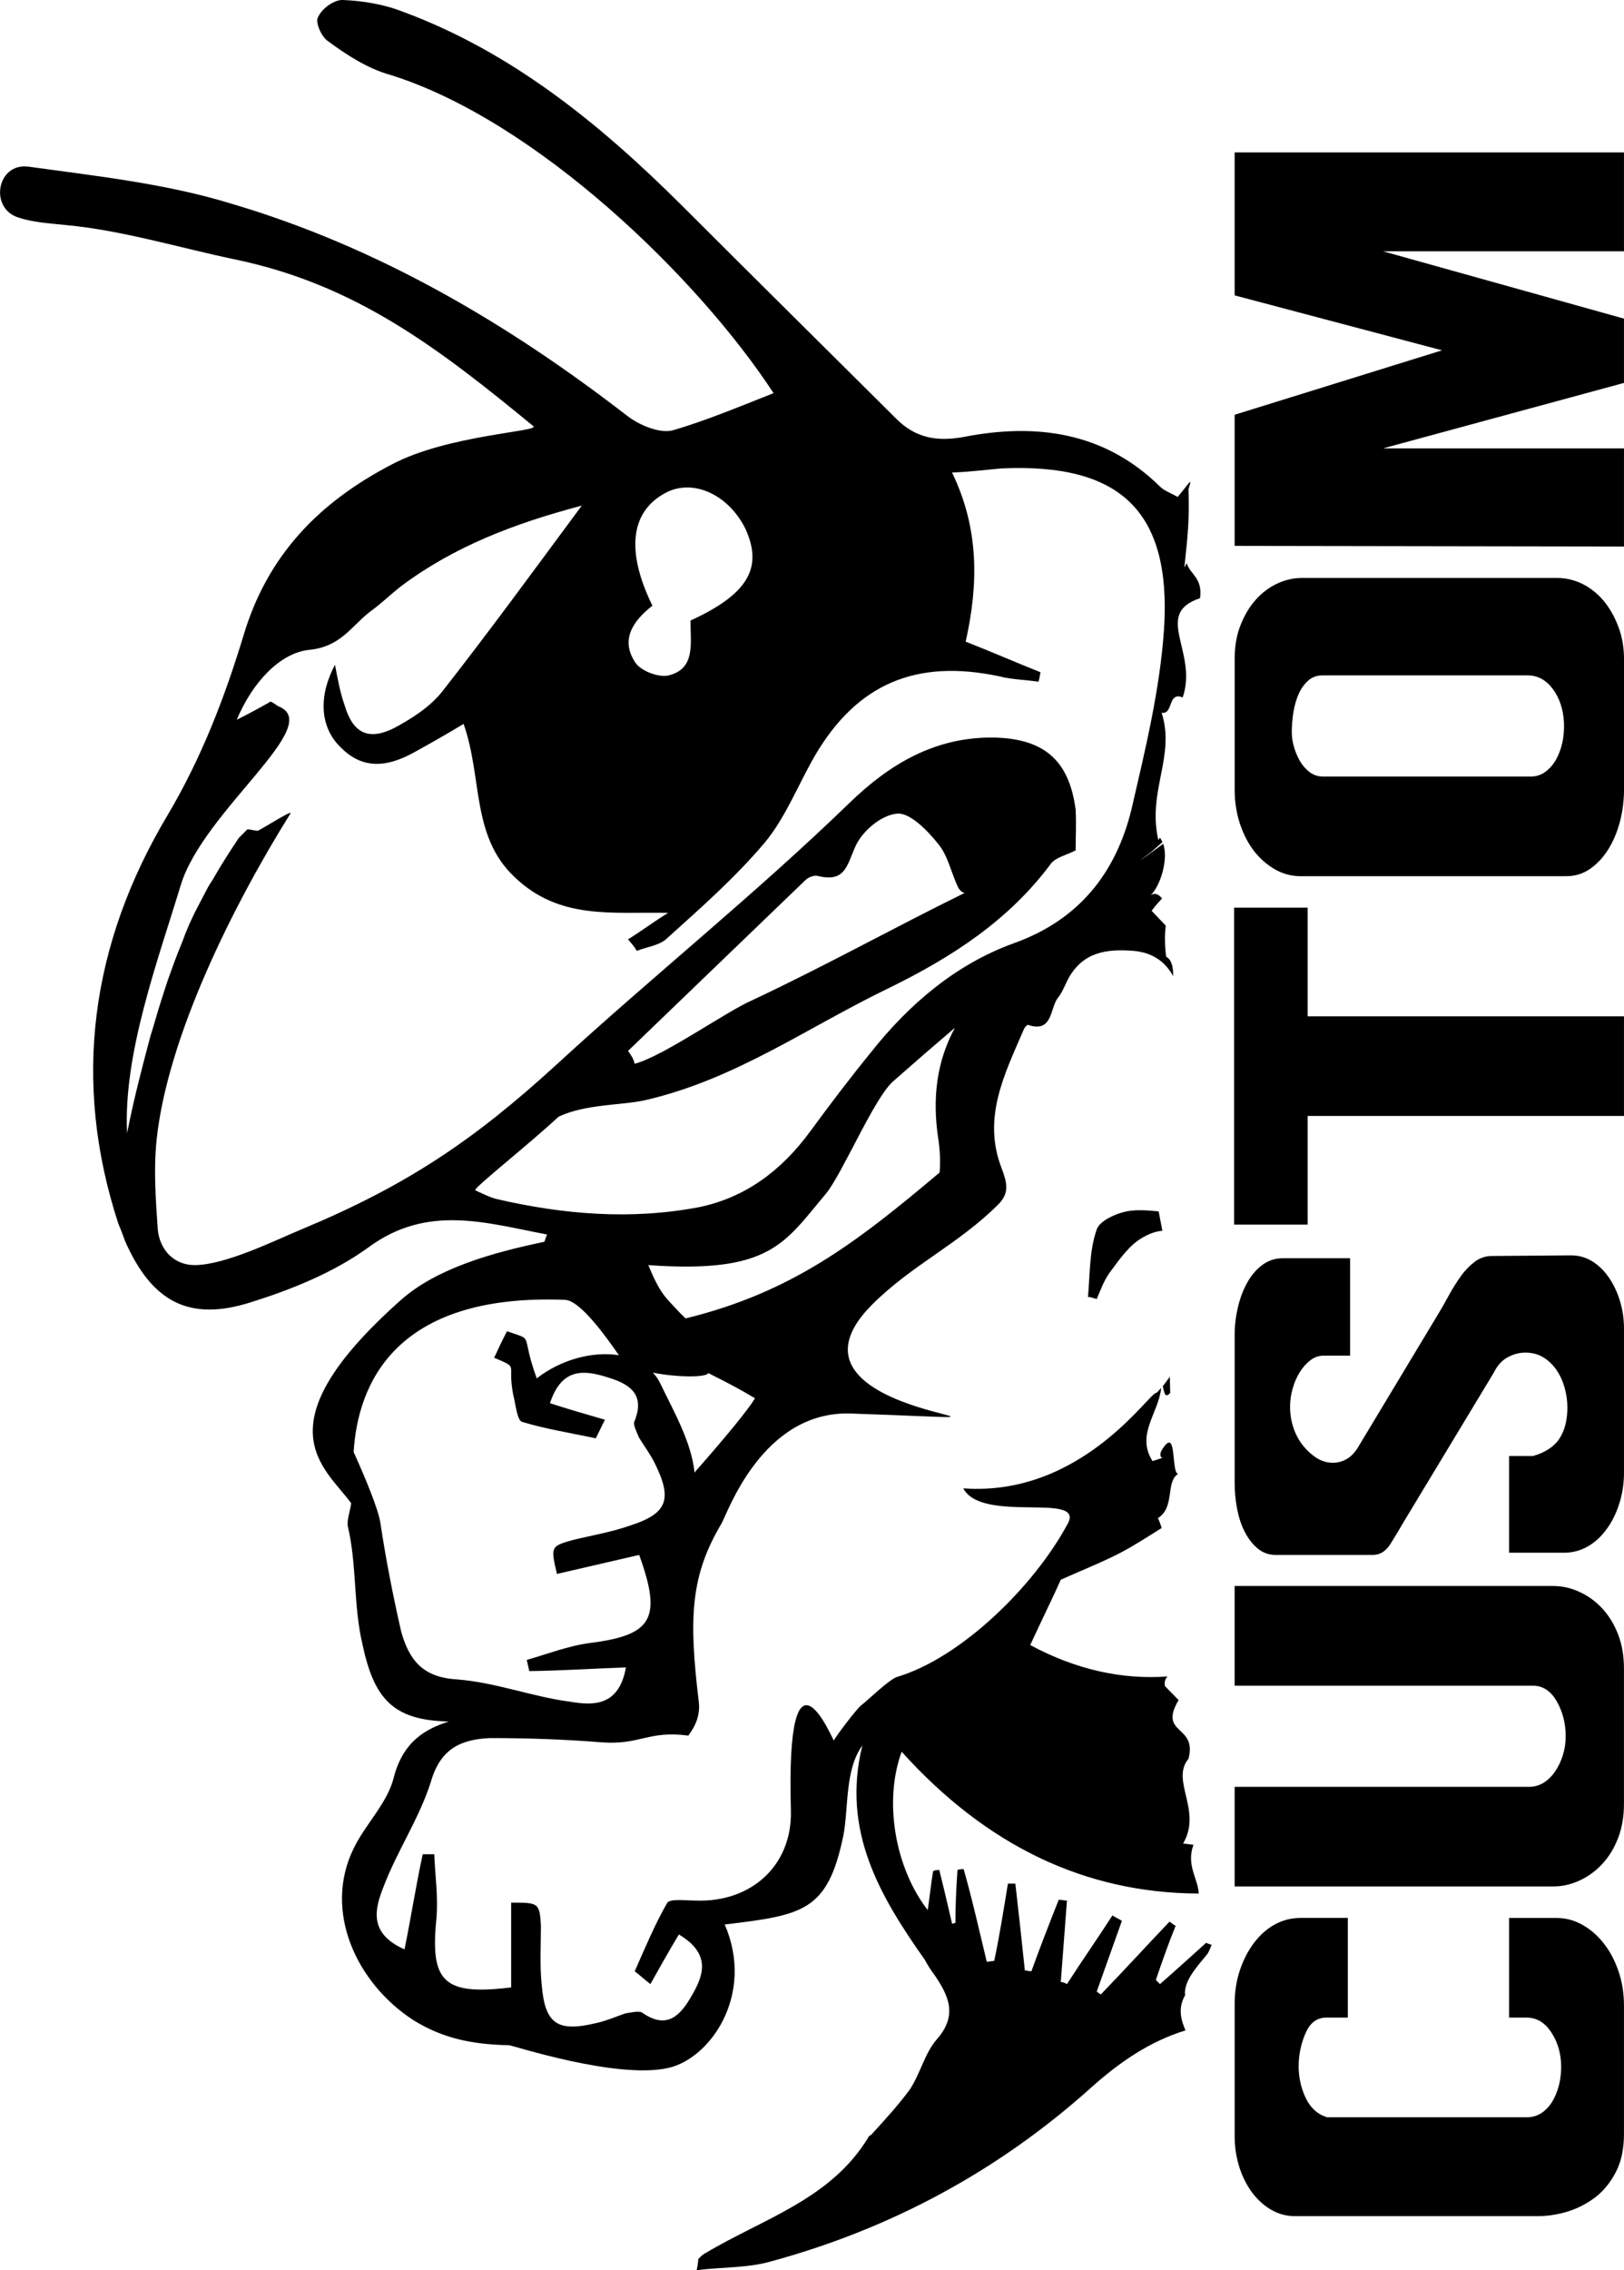
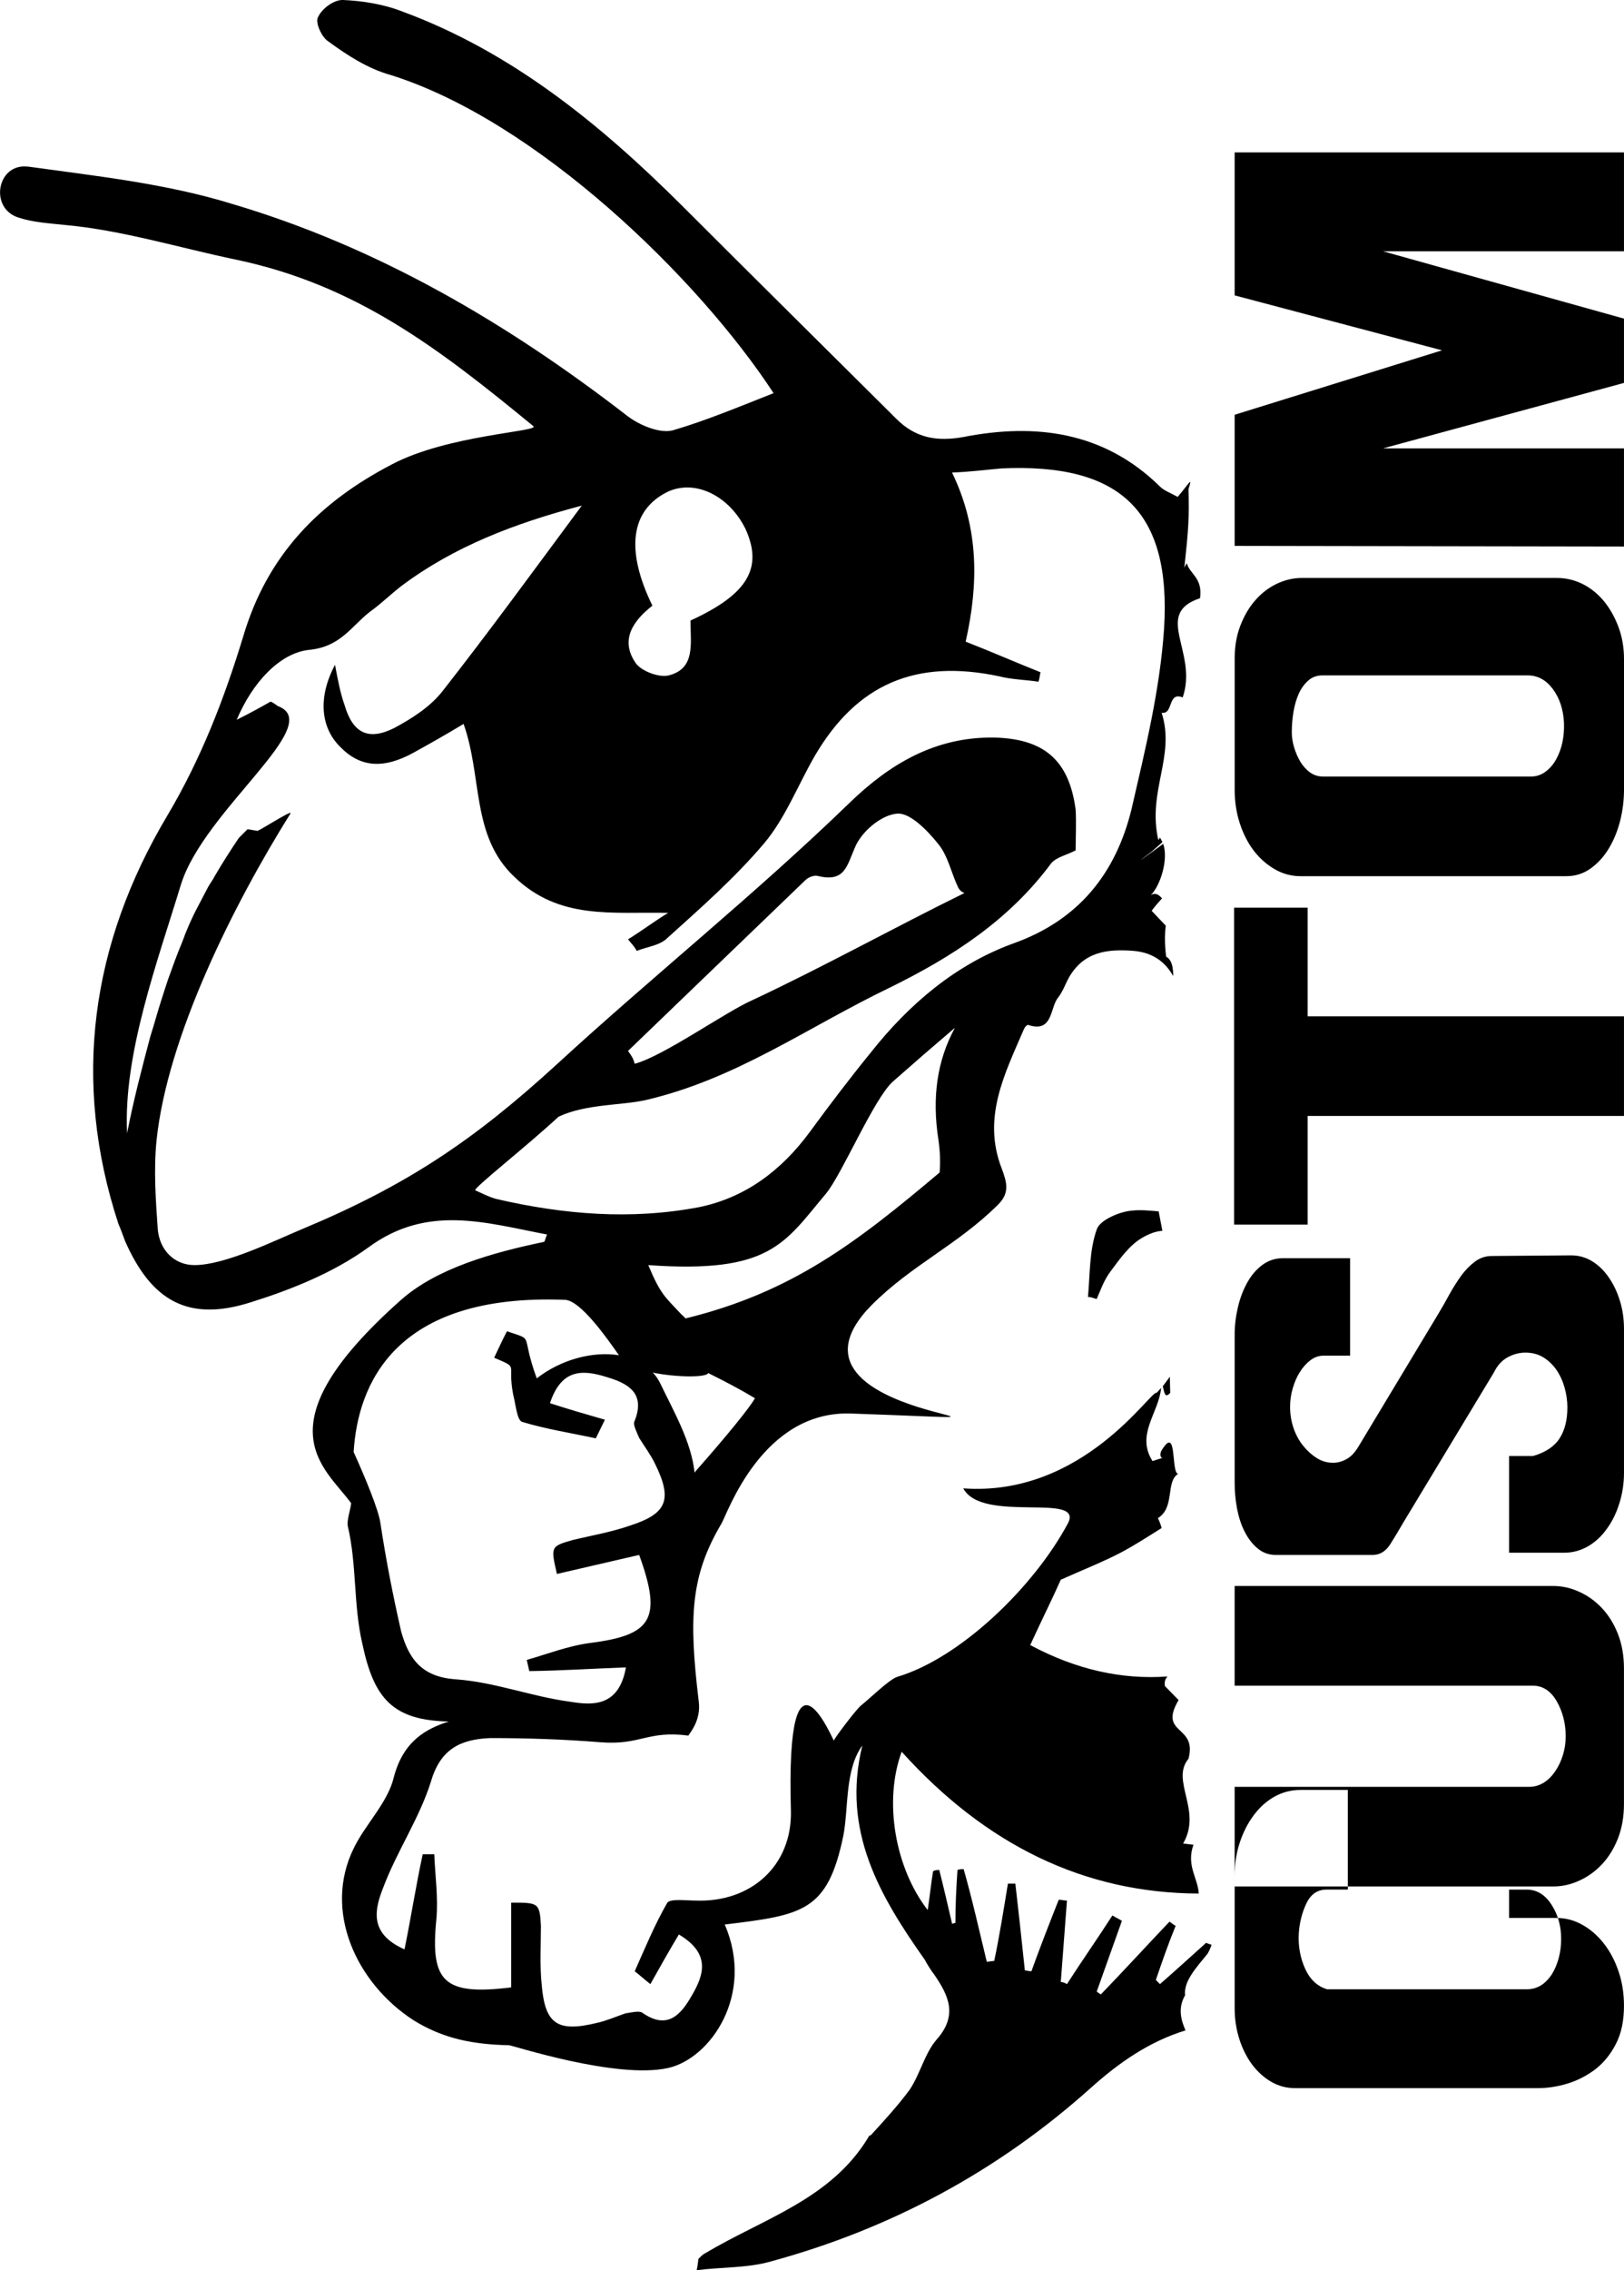
<svg xmlns="http://www.w3.org/2000/svg" xml:space="preserve" width="1.193in" height="1.667in" version="1.0" shape-rendering="geometricPrecision" text-rendering="geometricPrecision" image-rendering="optimizeQuality" fill-rule="evenodd" clip-rule="evenodd" viewBox="0 0 1192.72 1666.66">
  <g id="Layer_x0020_1">
-     <path id="__x003c_Merge_x003e_" fill="black" d="M335.29 1232.92c28.55,2.12 55.52,12.74 83.43,16.39 16.4,2.73 35.82,3.94 40.99,-25.2 -24.24,0.91 -47.97,2.43 -70.99,2.73l-1.86 -8.2c14.88,-4.25 30.35,-10.32 46.46,-12.44 45.52,-5.77 53.14,-17.61 36.11,-64.65l-60.41 13.96c-4.54,-19.72 -4.83,-20.33 11.57,-24.88 13.66,-3.34 28.2,-5.77 42.15,-10.63 27.33,-8.8 31.29,-19.12 18.26,-45.53 -3.08,-6.37 -7.61,-12.44 -11.57,-18.82 -1.51,-3.65 -4.54,-9.41 -3.6,-11.84 8.78,-21.24 -4.89,-28.23 -20.06,-32.78 -17.33,-5.46 -33.37,-6.68 -41.86,19.12 13.02,4.25 26.69,8.2 40.35,12.14 -2.15,4.55 -4.54,9.11 -6.69,13.66 -18.2,-3.95 -36.4,-6.67 -54.3,-12.14 -3.67,-1.52 -4.6,-13.35 -6.4,-20.03 -4.54,-23.98 4.89,-18.82 -13.95,-27.01 3.02,-6.38 6.05,-13.06 9.42,-19.43 20.93,7.28 9.42,0.3 21.86,34.6 17.91,-13.97 41.28,-20.04 60.35,-17 -8.49,-12.14 -28.2,-40.37 -39.71,-40.67 -125.36,-4.85 -152.11,62.53 -155.13,111.7 8.49,18.81 18.49,42.79 19.71,52.51 3.95,26.1 9.13,52.81 15.18,79.21 5.81,20.94 15.81,33.7 40.7,35.21zm571.48 -832.16l0 -96.26 152.33 -47.31 -152.33 -40.34 0 -104.97 285.95 0 0 72.61 -176.92 0 176.92 49.42 0 47.21 -176.92 48.05 176.92 0 0 72.06 -285.95 -0.46zm243.7 242.5l-195.2 0c-6.72,0 -13.02,-1.65 -18.91,-5.04 -5.89,-3.39 -11.01,-7.88 -15.37,-13.48 -4.37,-5.68 -7.83,-12.37 -10.39,-20.17 -2.56,-7.8 -3.81,-16.14 -3.81,-24.94l0 -96.27c0,-8.8 1.39,-16.87 4.16,-24.02 2.77,-7.15 6.37,-13.39 10.87,-18.52 4.5,-5.23 9.77,-9.26 15.8,-12.2 5.96,-2.84 12.13,-4.31 18.35,-4.31l187.59 0c6.51,0 12.68,1.46 18.56,4.31 5.89,2.94 11.09,7.06 15.59,12.38 4.5,5.41 8.11,11.73 10.87,19.07 2.78,7.33 4.16,15.22 4.16,23.74l0 95.81c0,7.89 -0.97,15.68 -2.91,23.29 -2.01,7.7 -4.85,14.49 -8.52,20.44 -3.68,5.96 -8.11,10.73 -13.3,14.39 -5.2,3.67 -11.02,5.5 -17.52,5.5zm-28.41 -147.42l-150.8 0c-4.15,0 -7.69,1.28 -10.6,3.94 -2.84,2.57 -5.2,5.87 -6.93,9.81 -1.73,3.94 -2.98,8.43 -3.81,13.29 -0.76,4.86 -1.18,9.81 -1.18,14.67 0,3.67 0.56,7.43 1.73,11.19 1.18,3.85 2.7,7.42 4.64,10.63 2.01,3.21 4.37,5.77 7.13,7.79 2.77,1.93 5.89,2.93 9.35,2.93l152.81 0c3.95,0 7.48,-1.19 10.6,-3.48 3.12,-2.3 5.68,-5.23 7.76,-8.89 2.08,-3.67 3.68,-7.89 4.71,-12.56 0.97,-4.76 1.38,-9.63 1.18,-14.48 -0.48,-9.81 -3.19,-18.06 -8.11,-24.76 -4.99,-6.69 -11.15,-10.08 -18.5,-10.08zm-215.7 403.21l0 -232.69 54.03 0 0 79.76 232.33 0 0 73.16 -232.33 0 0 79.76 -54.03 0zm201.99 240.85l0 -70.96 17.59 0c9.21,-2.66 15.72,-7.06 19.53,-13.02 3.81,-5.96 5.68,-13.48 5.68,-22.65 0,-4.86 -0.69,-9.72 -2.07,-14.67 -1.39,-4.86 -3.4,-9.17 -6.02,-13.02 -2.7,-3.76 -5.89,-6.87 -9.7,-9.17 -3.81,-2.29 -8.17,-3.39 -13.03,-3.39 -4.36,0 -8.72,1.1 -12.95,3.39 -4.29,2.3 -7.69,6.05 -10.25,11.28l-66.43 110.02c-2.98,5.22 -6.17,10.45 -9.49,15.77 -3.4,5.41 -7.69,8.07 -13.02,8.07l-71.28 0c-5.12,0 -9.56,-1.65 -13.37,-4.86 -3.81,-3.2 -6.93,-7.33 -9.49,-12.37 -2.56,-5.04 -4.36,-10.73 -5.54,-16.96 -1.18,-6.33 -1.73,-12.56 -1.73,-18.61l0 -108.92c0,-6.79 0.83,-13.48 2.43,-20.26 1.59,-6.78 3.94,-12.83 6.93,-18.15 2.98,-5.32 6.72,-9.63 11.08,-12.84 4.36,-3.2 9.35,-4.85 14.89,-4.85l49.46 0 0 71.51 -19.4 0c-3.54,0 -6.72,1.1 -9.77,3.39 -2.98,2.29 -5.61,5.22 -7.76,8.71 -2.22,3.48 -3.95,7.52 -5.2,11.92 -1.31,4.4 -1.94,8.89 -1.94,13.48 0,5.5 0.83,10.73 2.56,15.77 1.73,5.04 4.16,9.35 7.13,13.02 2.98,3.67 6.37,6.69 10.04,8.98 3.67,2.29 7.63,3.39 11.78,3.39 3.46,0 6.79,-0.92 10.05,-2.75 3.26,-1.83 6.09,-4.86 8.66,-9.17l58.54 -97.27c2.77,-4.59 5.47,-9.26 8.11,-14.21 2.7,-4.86 5.54,-9.44 8.66,-13.75 3.12,-4.31 6.58,-7.8 10.25,-10.55 3.67,-2.74 7.83,-4.12 12.47,-4.12l58.19 -0.46c5.54,0 10.67,1.46 15.38,4.31 4.78,2.93 8.87,6.96 12.33,12.01 3.46,5.04 6.16,10.72 8.1,17.14 2.01,6.42 2.98,13.3 2.98,20.63l0 105.52c0,7.89 -1.18,15.5 -3.46,22.65 -2.28,7.24 -5.4,13.48 -9.35,18.8 -3.88,5.41 -8.52,9.62 -13.79,12.65 -5.33,3.02 -11.08,4.59 -17.32,4.59l-40.45 0zm-201.58 245.06l0 -73.16 216.47 0c3.67,0 7.13,-1.01 10.39,-2.94 3.26,-2.02 6.03,-4.76 8.45,-8.25 2.43,-3.57 4.37,-7.52 5.75,-12.01 1.39,-4.4 2.08,-9.08 2.08,-13.94 0,-9.44 -2.22,-18.06 -6.58,-25.67 -4.37,-7.61 -10.26,-11.46 -17.67,-11.46l-218.9 0 0 -73.17 234 0c6.72,0 13.16,1.47 19.4,4.4 6.23,2.84 11.77,6.88 16.62,12.1 4.85,5.23 8.73,11.56 11.64,19.07 2.84,7.42 4.29,15.77 4.29,24.93l0 99.57c0,9.17 -1.45,17.51 -4.29,24.94 -2.91,7.52 -6.79,13.84 -11.64,19.07 -4.85,5.23 -10.39,9.26 -16.62,12.1 -6.24,2.94 -12.68,4.4 -19.4,4.4l-234 0zm201.58 95.71l0 -72.61 34.71 0c6.72,0 13.09,1.65 19.11,5.04 6.03,3.39 11.29,7.97 15.79,13.75 4.51,5.78 8.11,12.56 10.74,20.35 2.7,7.8 4.02,16.23 4.02,25.4l0 93.97c0,10.91 -1.94,20.26 -5.88,27.87 -3.95,7.7 -8.94,13.84 -15.04,18.61 -6.17,4.67 -12.95,8.25 -20.43,10.55 -7.56,2.29 -14.83,3.39 -22.03,3.39l-178.23 0c-6.24,0 -12.05,-1.56 -17.32,-4.59 -5.33,-3.03 -9.97,-7.24 -14.06,-12.56 -4.02,-5.41 -7.2,-11.65 -9.49,-18.8 -2.28,-7.15 -3.46,-14.76 -3.46,-22.64l0 -97.19c0,-8.8 1.25,-17.06 3.81,-24.66 2.56,-7.7 6.03,-14.4 10.39,-20.17 4.36,-5.78 9.49,-10.37 15.37,-13.57 5.89,-3.21 12.19,-4.77 18.91,-4.77l34.64 0 0 73.16 -15.59 0c-6.72,0 -11.64,3.39 -14.9,10.27 -3.25,6.88 -5.06,14.3 -5.54,22.19 -0.49,9.17 1.11,17.7 4.64,25.58 3.61,7.98 9.01,13.02 16.14,15.13 0.9,0.28 0.83,0.28 -0.2,0 -1.04,-0.28 -0.98,-0.28 0.2,0l147 0c3.74,0 7.13,-1.01 10.25,-2.93 3.12,-2.02 5.75,-4.77 7.97,-8.25 2.15,-3.48 3.81,-7.52 4.98,-11.92 1.18,-4.4 1.73,-9.08 1.73,-13.93 0,-9.44 -2.35,-17.79 -7.13,-25.12 -4.71,-7.34 -10.81,-11 -18.22,-11l-12.88 0 0 -0.55zm-642.23 -699.7c20.94,-5.46 67.04,-38.25 86.52,-46.74 52.5,-24.59 103.78,-53.12 155.71,-78.62 -1.86,-0.61 -3.37,-1.82 -4.59,-3.94 -5.18,-10.93 -7.56,-23.38 -14.54,-31.88 -7.91,-10.01 -20.99,-23.37 -30.35,-22.46 -11.57,0.91 -26.11,13.05 -31,24.89 -6.04,13.96 -7.56,25.5 -26.98,20.94 -2.44,-0.91 -6.98,0.61 -9.42,3.04 -43.44,41.89 -86.81,83.46 -130.24,125.35 2.44,3.34 3.95,5.46 4.88,9.41zm47.04 105.32c34.31,-6.98 60.7,-27.02 81.35,-54.94 14.88,-20.33 29.42,-39.46 45.23,-58.89 27.62,-34.9 61.92,-64.34 104.43,-79.82 47.91,-17 75.24,-51.3 86.81,-98.34 10,-43.41 20.94,-87.72 23.95,-132.64 5.47,-86.81 -32.5,-121.71 -119.31,-117.77 -10.93,0.91 -21.51,2.43 -36.4,3.04 20.01,41.28 19.42,82.26 10,124.14 19.43,7.59 37.33,15.48 54.95,22.46 -0.58,2.43 -0.58,4.56 -1.51,6.99 -9.13,-1.52 -19.13,-1.52 -28.55,-3.95 -61.28,-13.05 -104.72,5.47 -135.65,58.28 -12.44,21.55 -21.57,45.52 -37.04,64.04 -21.86,25.8 -46.45,47.35 -71.35,69.81 -5.46,5.46 -14.88,6.37 -22.44,9.41 -1.51,-3.03 -3.95,-5.46 -6.39,-8.49 10.35,-6.37 19.42,-13.36 29.48,-19.43 -41,-0.91 -79.83,5.46 -112.92,-26.41 -31.87,-30.05 -23.37,-72.84 -37.33,-112.31 -13.09,7.89 -24.89,14.57 -36.46,20.94 -22.44,12.45 -39.43,10.93 -54.02,-3.94 -14.89,-14.57 -16.4,-37.04 -3.96,-60.41 2.15,11.54 3.96,20.94 6.98,29.44 6.1,20.94 17.62,26.41 36.46,17 13.02,-6.98 26.4,-15.48 35.47,-27.01 34.02,-43.4 66.81,-88.32 102.33,-136.28 -49.48,13.04 -93.78,30.05 -132.33,58.88 -7.91,6.07 -14.88,13.06 -23.37,19.13 -13.96,10.93 -21.57,25.8 -44.95,27.92 -20.93,2.43 -40.99,23.37 -52.79,51.3 10.93,-5.46 17.91,-9.41 24.88,-13.35 2.44,0.91 3.95,2.43 5.47,3.34 35.52,13.35 -54.37,76.18 -71.35,131.12 -16.97,55.85 -42.5,124.45 -39.48,182.42 4.59,-23.98 10.93,-47.96 17.04,-71.03 3.02,-9.41 5.47,-18.81 8.48,-27.92 1.52,-4.86 3.03,-9.41 4.54,-13.97 3.37,-9.41 6.4,-17.91 10.35,-27.32 3.03,-8.49 6.98,-17.6 11.52,-26.09 2.44,-4.86 4.54,-8.5 6.98,-13.36 1.51,-3.04 3.96,-6.07 5.47,-9.11 5.46,-9.41 11.51,-18.82 17.61,-27.93l6.34 -6.37c2.44,0 4.59,0.91 7.04,0.91 -2.44,3.04 26.98,-16.39 24.54,-12.45 -41.57,66.48 -90.41,163.6 -98.32,240.09 -2.15,21.85 -0.58,43.4 0.93,65.26 1.51,15.48 12.44,26.09 26.98,26.09 22.5,0 58.61,-17.91 78.96,-26.4 76.46,-31.87 125.94,-64.96 186.93,-120.81 70.7,-64.95 146.29,-125.35 215.19,-192.13 29.48,-28.53 62.85,-48.57 106.23,-47.96 36.46,0.91 54.95,16.39 59.83,52.81 0.57,10.02 0,21.55 0,30.05 -6.4,3.34 -13.96,4.86 -17.91,9.41 -30.99,41.88 -72.86,68.89 -118.67,91.36 -61.05,29.44 -112.63,67.08 -179.37,82.56 -17.62,3.95 -43.73,2.74 -63.78,12.15 -23.96,22.16 -61.93,51.9 -61.29,54.03 5.47,2.43 10,4.86 15.47,6.37 49.77,11.54 99.25,15.48 148.73,6.07zm-34.02 -441.63c-13.96,10.93 -23.96,24.89 -12.44,41.88 3.95,6.07 17.04,10.93 24.02,9.41 20.29,-4.85 16.39,-23.37 16.39,-40.37 42.44,-19.43 53.38,-38.85 40.35,-67.39 -11.86,-23.98 -36.46,-36.42 -56.75,-27.32 -27.62,13.36 -31.57,42.8 -11.57,83.78zm222.17 309.9c-20.59,17.61 -25.18,21.55 -45.53,39.46 -13.95,12.45 -37.33,67.99 -49.13,82.26 -30.64,36.42 -40.69,58.88 -130.53,52.5 9.13,21.86 12.44,23.37 23.96,35.82 1.22,1.22 2.44,2.12 3.37,3.34 77.97,-19.12 125.07,-55.24 186.64,-107.14 0.64,-7.59 0.35,-15.48 -0.87,-23.98 -4.88,-31.26 -0.93,-58.28 12.1,-82.26zm-146.87 271.96c-10,-6.07 -20.35,-11.53 -34.31,-18.51 -0.93,3.33 -22.79,3.33 -40.7,-0.31 2.15,2.13 3.96,4.85 5.47,7.89 10.06,20.94 22.79,42.8 25.23,65.57 0.29,-0.3 0.58,-0.92 0.87,-1.22 22.8,-25.8 40.06,-47.05 43.44,-53.42zm332.35 407.94c-8.49,10.32 -17.62,20.34 -16.4,30.35 -5.46,9.41 -3.02,18.22 0.3,25.81 -26.69,8.19 -48.84,23.67 -69.2,41.89 -68.26,61.3 -147.22,103.8 -235.54,127.78 -16.98,4.85 -34.89,3.94 -54.31,6.37 1.51,-6.98 0.87,-7.89 1.51,-8.5 1.81,-1.82 3.31,-3.34 4.82,-3.94 42.51,-25.5 92.28,-39.46 119.89,-85.3 0,-0.91 0.93,-0.91 1.86,-1.52 10,-10.93 20,-21.85 28.49,-33.39 7.62,-11.54 10.93,-26.41 19.48,-36.43 16.05,-17.91 9.07,-32.48 -1.57,-47.96 -2.38,-3.04 -4.82,-6.98 -6.98,-10.93 -32.73,-46.44 -61.28,-94.4 -45.81,-157.23 -13.03,17.91 -10,46.14 -13.95,66.17 -11.52,55.85 -29.77,58.28 -87.1,65.26 22.15,51.3 -10.35,98.34 -41.57,105.32 -37.97,8.5 -114.43,-16.7 -116.87,-16.7 -26.11,-0.6 -47.97,-4.55 -70.41,-18.51 -41.92,-27.32 -66.17,-80.14 -43.72,-125.96 8.49,-17.61 24.88,-33.39 29.42,-51.91 6.98,-27.31 24.3,-36.11 40.41,-41.27 -41.28,-0.91 -54.95,-17 -63.43,-57.07 -6.69,-28.83 -3.96,-57.67 -10.65,-86.2 -0.93,-4.25 1.8,-11.54 2.44,-16.99 -19.12,-26.41 -68.02,-56.46 36.69,-149.34 26.1,-23.07 66.81,-34.6 104.72,-42.49 0.93,0 0.93,-2.13 2.44,-5.46 -44.89,-8.5 -87.74,-22.46 -131.11,9.41 -25.52,18.52 -56.46,30.96 -86.52,40.37 -45.81,14.57 -72.85,-0.91 -92.27,-44.93 -1.52,-3.94 -3.02,-8.49 -4.83,-12.44 -34.6,-105.32 -20.06,-206.09 35.82,-299.89 24.88,-41.88 41.86,-85.89 55.82,-131.72 17.61,-59.5 55.58,-98.35 109.31,-126.27 40.94,-21.55 108.32,-23.98 103.79,-27.93 -69.83,-57.36 -130.24,-103.8 -218.56,-122.32 -40.93,-8.49 -84.37,-21.85 -126.23,-25.49 -11.22,-1.22 -22.8,-1.82 -33.72,-5.46 -21.22,-6.98 -15.47,-39.76 6.98,-37.33 0,0 0.35,0 0.35,0 50.35,6.98 101.35,12.44 149.61,27.31 106.87,31.57 202.17,87.41 290.49,155.71 9.07,6.98 23.96,13.04 33.38,10.62 23.95,-6.98 47.96,-17 74.07,-27.31 -54.94,-84.08 -174.26,-200.33 -281.71,-233.72 -16.34,-4.55 -31.86,-14.57 -45.81,-24.89 -4.54,-3.04 -9.42,-13.96 -6.98,-17.6 3.03,-6.38 11.52,-12.45 17.91,-12.45 14.6,0.61 30.06,3.04 44.02,8.5 79.83,29.44 144.78,82.26 204.55,141.74 52.85,52.82 105.36,104.72 158.15,157.23 13.96,13.96 29.48,16.99 49.48,13.35 52.8,-10.32 103.2,-3.94 144.2,36.42 3.02,3.04 7.56,4.56 13.02,7.59 9.13,-10.93 10.93,-15.17 7.91,-5.76 0.58,21.25 0,29.44 -3.03,57.67l1.8 -3.34c1.8,7.89 11.87,10.63 9.71,25.8 -34.89,11.54 -1.22,39.46 -12.74,72.85 -11.22,-4.56 -6.68,12.75 -15.46,11.23 10.29,32.17 -10.64,57.36 -2.44,93.48l1.22 -1.82c0.57,0.91 1.22,2.13 1.8,3.34 -2.73,2.43 -5.46,4.85 -7.9,6.98 -17.91,13.36 -0.87,1.22 8.48,-5.76 3.96,11.54 -2.09,30.65 -9.07,37.64 3.66,-2.13 6.04,0 8.2,2.43 -2.73,3.04 -5.46,6.07 -7.61,9.11 0,0 4.24,4.55 10.35,10.92 -1.51,10.93 0.29,22.76 0.29,22.76 4.25,2.43 5.17,7.9 5.17,14.27 -5.76,-10.32 -14.89,-17.31 -29.13,-18.52 -19.42,-1.51 -36.46,0.61 -47.39,19.43 -3.02,5.47 -4.54,10.63 -8.49,15.48 -5.46,7.59 -3.66,25.5 -21.57,19.43 -0.87,0 -2.38,1.51 -3.02,3.04 -13.95,32.47 -30.93,64.95 -16.39,102.28 3.95,10.62 6.1,18.21 -3.02,27.02 -29.42,29.13 -63.15,44 -92.27,73.15 -85.88,86.5 179.37,86.5 -15.18,79.83 -65.52,-2.43 -91.06,73.76 -95.3,80.74 -22.45,37.93 -24.31,67.98 -16.69,130.82 1.81,13.96 -6.98,23.37 -7.62,24.88 -30.35,-3.94 -34.89,7.29 -64.94,4.86 -26.4,-2.13 -53.72,-3.04 -80.7,-3.04 -21.57,0.91 -36.46,7.89 -43.43,31.87 -8.49,27.02 -24.89,51 -34.89,77.4 -6.1,15.49 -11.52,34 15.46,45.83 4.88,-23.98 8.49,-47.35 13.37,-69.81l8.49 0c0.58,15.49 3.02,31.88 1.51,47.96 -4.54,45.83 5.46,55.85 54.95,49.79l0 -62.23c20,0 20.93,0 21.86,17 0,13.97 -0.93,28.84 0.58,43.4 2.44,28.84 11.57,34.91 40.41,27.93 6.98,-1.52 13.95,-4.56 20.93,-6.99 3.95,-0.6 10,-2.12 12.44,-0.6 18.48,13.06 28.49,1.52 36.4,-12.44 9.13,-15.48 13.96,-30.96 -9.42,-44.92 -6.98,11.53 -13.95,23.98 -20.93,36.42 -3.95,-3.03 -7.56,-6.37 -11.51,-9.41 7.56,-17 14.54,-34 23.95,-50.39 2.44,-3.04 13.96,-1.52 20.93,-1.52 40.41,1.52 70.76,-25.5 69.83,-65.87 -3.96,-138.1 31.86,-49.17 31.57,-51.6 0,-1.22 16.68,-23.37 20,-25.8 5.46,-4.25 20.64,-19.12 26.46,-20.94 46.11,-13.66 100.12,-65.56 125.36,-112.6 12.44,-23.38 -62.86,0.3 -76.81,-25.81 88.32,6.39 138.09,-72.84 142.05,-70.11 1.22,-1.22 2.09,-2.43 3.31,-3.65 -1.8,18.52 -18.78,34.3 -6.34,53.73l7.56 -2.43c-2.09,0.31 -2.09,-3.04 -1.22,-4.85 12.15,-20.64 6.98,15.79 12.44,16.69 -9.36,5.77 -2.09,24.59 -14.83,32.48 1.17,2.43 2.09,4.85 2.73,7.28 -9.71,6.07 -19.48,12.44 -29.77,17.91 -13.37,6.98 -27.33,12.44 -44.3,20.03 -5.47,12.44 -13.95,29.44 -22.44,47.96 33.38,17.91 67.04,25.5 100.76,23.07 -1.22,1.52 -2.44,3.35 -1.86,6.99l10.06 10.32c-15.18,25.8 13.95,17.91 7.27,43.1 -13.37,16.08 10.29,37.94 -3.95,62.22l7.61 0.91c-5.47,15.17 3.32,24.58 3.89,35.82 -84.37,-0.31 -156.58,-35.82 -218.21,-104.11 -13.37,36.43 -4.83,85.29 19.13,116.25 1.51,-10.02 2.44,-19.43 3.95,-28.53 1.51,-0.91 3.02,-0.91 4.54,-0.91 3.37,13.35 6.4,26.41 9.42,39.45 0.93,0 1.52,-0.6 2.44,-0.6 0,-12.44 0.58,-25.5 1.52,-38.85 1.51,-0.61 3.02,-0.61 4.54,-0.61 6.4,22.46 11.52,45.52 16.98,67.99 1.57,0 3.96,-0.61 5.46,-0.61 3.96,-18.82 6.98,-37.94 10.06,-56.76l5.46 0c2.39,20.94 4.83,42.8 6.98,63.74 1.51,0 3.02,0.61 4.82,0.61 6.11,-17 13.09,-34.91 20.06,-52.51 2.44,0 3.95,0.61 6.04,0.61 -1.51,20.34 -3.02,39.46 -4.53,59.79 1.51,0 3.02,0.61 4.53,1.52 10.93,-17 22.44,-33.39 33.38,-50.39 2.44,1.52 4.59,2.43 6.98,3.95 -6.04,16.99 -12.44,34.9 -18.49,51.91 0.58,0.6 2.15,1.51 3.02,2.12 17.04,-17.61 33.38,-35.52 50.42,-53.43 1.51,0.91 3.02,2.43 4.53,3.04 -5.46,13.35 -10,26.41 -14.54,39.77 0.58,0.6 2.09,2.12 3.03,3.03 11.51,-10.02 22.44,-20.03 33.95,-30.35 1.51,0.91 2.44,0.91 3.95,1.52 -0.87,2.42 -1.8,4.55 -3.02,6.67zm-27.33 -411.88l-0.29 -11.84c-1.8,2.43 -3.31,4.56 -5.17,6.98 1.22,4.86 1.51,9.11 5.46,4.86zm-8.49 -133.25c0.93,4.86 1.8,9.41 2.73,14.27 -4.82,0.3 -9.7,2.13 -14.88,5.16 -9.42,5.46 -16.4,15.48 -23.37,24.89 -4.54,6.07 -6.98,13.05 -10,20.04 -2.44,-0.61 -3.96,-1.52 -6.4,-1.52 1.52,-16.39 0.93,-33.99 6.4,-49.47 2.15,-6.99 16.98,-13.36 26.4,-13.97 5.76,-0.61 12.44,0 19.13,0.61z" />
+     <path id="__x003c_Merge_x003e_" fill="black" d="M335.29 1232.92c28.55,2.12 55.52,12.74 83.43,16.39 16.4,2.73 35.82,3.94 40.99,-25.2 -24.24,0.91 -47.97,2.43 -70.99,2.73l-1.86 -8.2c14.88,-4.25 30.35,-10.32 46.46,-12.44 45.52,-5.77 53.14,-17.61 36.11,-64.65l-60.41 13.96c-4.54,-19.72 -4.83,-20.33 11.57,-24.88 13.66,-3.34 28.2,-5.77 42.15,-10.63 27.33,-8.8 31.29,-19.12 18.26,-45.53 -3.08,-6.37 -7.61,-12.44 -11.57,-18.82 -1.51,-3.65 -4.54,-9.41 -3.6,-11.84 8.78,-21.24 -4.89,-28.23 -20.06,-32.78 -17.33,-5.46 -33.37,-6.68 -41.86,19.12 13.02,4.25 26.69,8.2 40.35,12.14 -2.15,4.55 -4.54,9.11 -6.69,13.66 -18.2,-3.95 -36.4,-6.67 -54.3,-12.14 -3.67,-1.52 -4.6,-13.35 -6.4,-20.03 -4.54,-23.98 4.89,-18.82 -13.95,-27.01 3.02,-6.38 6.05,-13.06 9.42,-19.43 20.93,7.28 9.42,0.3 21.86,34.6 17.91,-13.97 41.28,-20.04 60.35,-17 -8.49,-12.14 -28.2,-40.37 -39.71,-40.67 -125.36,-4.85 -152.11,62.53 -155.13,111.7 8.49,18.81 18.49,42.79 19.71,52.51 3.95,26.1 9.13,52.81 15.18,79.21 5.81,20.94 15.81,33.7 40.7,35.21zm571.48 -832.16l0 -96.26 152.33 -47.31 -152.33 -40.34 0 -104.97 285.95 0 0 72.61 -176.92 0 176.92 49.42 0 47.21 -176.92 48.05 176.92 0 0 72.06 -285.95 -0.46zm243.7 242.5l-195.2 0c-6.72,0 -13.02,-1.65 -18.91,-5.04 -5.89,-3.39 -11.01,-7.88 -15.37,-13.48 -4.37,-5.68 -7.83,-12.37 -10.39,-20.17 -2.56,-7.8 -3.81,-16.14 -3.81,-24.94l0 -96.27c0,-8.8 1.39,-16.87 4.16,-24.02 2.77,-7.15 6.37,-13.39 10.87,-18.52 4.5,-5.23 9.77,-9.26 15.8,-12.2 5.96,-2.84 12.13,-4.31 18.35,-4.31l187.59 0c6.51,0 12.68,1.46 18.56,4.31 5.89,2.94 11.09,7.06 15.59,12.38 4.5,5.41 8.11,11.73 10.87,19.07 2.78,7.33 4.16,15.22 4.16,23.74l0 95.81c0,7.89 -0.97,15.68 -2.91,23.29 -2.01,7.7 -4.85,14.49 -8.52,20.44 -3.68,5.96 -8.11,10.73 -13.3,14.39 -5.2,3.67 -11.02,5.5 -17.52,5.5zm-28.41 -147.42l-150.8 0c-4.15,0 -7.69,1.28 -10.6,3.94 -2.84,2.57 -5.2,5.87 -6.93,9.81 -1.73,3.94 -2.98,8.43 -3.81,13.29 -0.76,4.86 -1.18,9.81 -1.18,14.67 0,3.67 0.56,7.43 1.73,11.19 1.18,3.85 2.7,7.42 4.64,10.63 2.01,3.21 4.37,5.77 7.13,7.79 2.77,1.93 5.89,2.93 9.35,2.93l152.81 0c3.95,0 7.48,-1.19 10.6,-3.48 3.12,-2.3 5.68,-5.23 7.76,-8.89 2.08,-3.67 3.68,-7.89 4.71,-12.56 0.97,-4.76 1.38,-9.63 1.18,-14.48 -0.48,-9.81 -3.19,-18.06 -8.11,-24.76 -4.99,-6.69 -11.15,-10.08 -18.5,-10.08zm-215.7 403.21l0 -232.69 54.03 0 0 79.76 232.33 0 0 73.16 -232.33 0 0 79.76 -54.03 0zm201.99 240.85l0 -70.96 17.59 0c9.21,-2.66 15.72,-7.06 19.53,-13.02 3.81,-5.96 5.68,-13.48 5.68,-22.65 0,-4.86 -0.69,-9.72 -2.07,-14.67 -1.39,-4.86 -3.4,-9.17 -6.02,-13.02 -2.7,-3.76 -5.89,-6.87 -9.7,-9.17 -3.81,-2.29 -8.17,-3.39 -13.03,-3.39 -4.36,0 -8.72,1.1 -12.95,3.39 -4.29,2.3 -7.69,6.05 -10.25,11.28l-66.43 110.02c-2.98,5.22 -6.17,10.45 -9.49,15.77 -3.4,5.41 -7.69,8.07 -13.02,8.07l-71.28 0c-5.12,0 -9.56,-1.65 -13.37,-4.86 -3.81,-3.2 -6.93,-7.33 -9.49,-12.37 -2.56,-5.04 -4.36,-10.73 -5.54,-16.96 -1.18,-6.33 -1.73,-12.56 -1.73,-18.61l0 -108.92c0,-6.79 0.83,-13.48 2.43,-20.26 1.59,-6.78 3.94,-12.83 6.93,-18.15 2.98,-5.32 6.72,-9.63 11.08,-12.84 4.36,-3.2 9.35,-4.85 14.89,-4.85l49.46 0 0 71.51 -19.4 0c-3.54,0 -6.72,1.1 -9.77,3.39 -2.98,2.29 -5.61,5.22 -7.76,8.71 -2.22,3.48 -3.95,7.52 -5.2,11.92 -1.31,4.4 -1.94,8.89 -1.94,13.48 0,5.5 0.83,10.73 2.56,15.77 1.73,5.04 4.16,9.35 7.13,13.02 2.98,3.67 6.37,6.69 10.04,8.98 3.67,2.29 7.63,3.39 11.78,3.39 3.46,0 6.79,-0.92 10.05,-2.75 3.26,-1.83 6.09,-4.86 8.66,-9.17l58.54 -97.27c2.77,-4.59 5.47,-9.26 8.11,-14.21 2.7,-4.86 5.54,-9.44 8.66,-13.75 3.12,-4.31 6.58,-7.8 10.25,-10.55 3.67,-2.74 7.83,-4.12 12.47,-4.12l58.19 -0.46c5.54,0 10.67,1.46 15.38,4.31 4.78,2.93 8.87,6.96 12.33,12.01 3.46,5.04 6.16,10.72 8.1,17.14 2.01,6.42 2.98,13.3 2.98,20.63l0 105.52c0,7.89 -1.18,15.5 -3.46,22.65 -2.28,7.24 -5.4,13.48 -9.35,18.8 -3.88,5.41 -8.52,9.62 -13.79,12.65 -5.33,3.02 -11.08,4.59 -17.32,4.59l-40.45 0zm-201.58 245.06l0 -73.16 216.47 0c3.67,0 7.13,-1.01 10.39,-2.94 3.26,-2.02 6.03,-4.76 8.45,-8.25 2.43,-3.57 4.37,-7.52 5.75,-12.01 1.39,-4.4 2.08,-9.08 2.08,-13.94 0,-9.44 -2.22,-18.06 -6.58,-25.67 -4.37,-7.61 -10.26,-11.46 -17.67,-11.46l-218.9 0 0 -73.17 234 0c6.72,0 13.16,1.47 19.4,4.4 6.23,2.84 11.77,6.88 16.62,12.1 4.85,5.23 8.73,11.56 11.64,19.07 2.84,7.42 4.29,15.77 4.29,24.93l0 99.57c0,9.17 -1.45,17.51 -4.29,24.94 -2.91,7.52 -6.79,13.84 -11.64,19.07 -4.85,5.23 -10.39,9.26 -16.62,12.1 -6.24,2.94 -12.68,4.4 -19.4,4.4l-234 0zm201.58 95.71l0 -72.61 34.71 0c6.72,0 13.09,1.65 19.11,5.04 6.03,3.39 11.29,7.97 15.79,13.75 4.51,5.78 8.11,12.56 10.74,20.35 2.7,7.8 4.02,16.23 4.02,25.4c0,10.91 -1.94,20.26 -5.88,27.87 -3.95,7.7 -8.94,13.84 -15.04,18.61 -6.17,4.67 -12.95,8.25 -20.43,10.55 -7.56,2.29 -14.83,3.39 -22.03,3.39l-178.23 0c-6.24,0 -12.05,-1.56 -17.32,-4.59 -5.33,-3.03 -9.97,-7.24 -14.06,-12.56 -4.02,-5.41 -7.2,-11.65 -9.49,-18.8 -2.28,-7.15 -3.46,-14.76 -3.46,-22.64l0 -97.19c0,-8.8 1.25,-17.06 3.81,-24.66 2.56,-7.7 6.03,-14.4 10.39,-20.17 4.36,-5.78 9.49,-10.37 15.37,-13.57 5.89,-3.21 12.19,-4.77 18.91,-4.77l34.64 0 0 73.16 -15.59 0c-6.72,0 -11.64,3.39 -14.9,10.27 -3.25,6.88 -5.06,14.3 -5.54,22.19 -0.49,9.17 1.11,17.7 4.64,25.58 3.61,7.98 9.01,13.02 16.14,15.13 0.9,0.28 0.83,0.28 -0.2,0 -1.04,-0.28 -0.98,-0.28 0.2,0l147 0c3.74,0 7.13,-1.01 10.25,-2.93 3.12,-2.02 5.75,-4.77 7.97,-8.25 2.15,-3.48 3.81,-7.52 4.98,-11.92 1.18,-4.4 1.73,-9.08 1.73,-13.93 0,-9.44 -2.35,-17.79 -7.13,-25.12 -4.71,-7.34 -10.81,-11 -18.22,-11l-12.88 0 0 -0.55zm-642.23 -699.7c20.94,-5.46 67.04,-38.25 86.52,-46.74 52.5,-24.59 103.78,-53.12 155.71,-78.62 -1.86,-0.61 -3.37,-1.82 -4.59,-3.94 -5.18,-10.93 -7.56,-23.38 -14.54,-31.88 -7.91,-10.01 -20.99,-23.37 -30.35,-22.46 -11.57,0.91 -26.11,13.05 -31,24.89 -6.04,13.96 -7.56,25.5 -26.98,20.94 -2.44,-0.91 -6.98,0.61 -9.42,3.04 -43.44,41.89 -86.81,83.46 -130.24,125.35 2.44,3.34 3.95,5.46 4.88,9.41zm47.04 105.32c34.31,-6.98 60.7,-27.02 81.35,-54.94 14.88,-20.33 29.42,-39.46 45.23,-58.89 27.62,-34.9 61.92,-64.34 104.43,-79.82 47.91,-17 75.24,-51.3 86.81,-98.34 10,-43.41 20.94,-87.72 23.95,-132.64 5.47,-86.81 -32.5,-121.71 -119.31,-117.77 -10.93,0.91 -21.51,2.43 -36.4,3.04 20.01,41.28 19.42,82.26 10,124.14 19.43,7.59 37.33,15.48 54.95,22.46 -0.58,2.43 -0.58,4.56 -1.51,6.99 -9.13,-1.52 -19.13,-1.52 -28.55,-3.95 -61.28,-13.05 -104.72,5.47 -135.65,58.28 -12.44,21.55 -21.57,45.52 -37.04,64.04 -21.86,25.8 -46.45,47.35 -71.35,69.81 -5.46,5.46 -14.88,6.37 -22.44,9.41 -1.51,-3.03 -3.95,-5.46 -6.39,-8.49 10.35,-6.37 19.42,-13.36 29.48,-19.43 -41,-0.91 -79.83,5.46 -112.92,-26.41 -31.87,-30.05 -23.37,-72.84 -37.33,-112.31 -13.09,7.89 -24.89,14.57 -36.46,20.94 -22.44,12.45 -39.43,10.93 -54.02,-3.94 -14.89,-14.57 -16.4,-37.04 -3.96,-60.41 2.15,11.54 3.96,20.94 6.98,29.44 6.1,20.94 17.62,26.41 36.46,17 13.02,-6.98 26.4,-15.48 35.47,-27.01 34.02,-43.4 66.81,-88.32 102.33,-136.28 -49.48,13.04 -93.78,30.05 -132.33,58.88 -7.91,6.07 -14.88,13.06 -23.37,19.13 -13.96,10.93 -21.57,25.8 -44.95,27.92 -20.93,2.43 -40.99,23.37 -52.79,51.3 10.93,-5.46 17.91,-9.41 24.88,-13.35 2.44,0.91 3.95,2.43 5.47,3.34 35.52,13.35 -54.37,76.18 -71.35,131.12 -16.97,55.85 -42.5,124.45 -39.48,182.42 4.59,-23.98 10.93,-47.96 17.04,-71.03 3.02,-9.41 5.47,-18.81 8.48,-27.92 1.52,-4.86 3.03,-9.41 4.54,-13.97 3.37,-9.41 6.4,-17.91 10.35,-27.32 3.03,-8.49 6.98,-17.6 11.52,-26.09 2.44,-4.86 4.54,-8.5 6.98,-13.36 1.51,-3.04 3.96,-6.07 5.47,-9.11 5.46,-9.41 11.51,-18.82 17.61,-27.93l6.34 -6.37c2.44,0 4.59,0.91 7.04,0.91 -2.44,3.04 26.98,-16.39 24.54,-12.45 -41.57,66.48 -90.41,163.6 -98.32,240.09 -2.15,21.85 -0.58,43.4 0.93,65.26 1.51,15.48 12.44,26.09 26.98,26.09 22.5,0 58.61,-17.91 78.96,-26.4 76.46,-31.87 125.94,-64.96 186.93,-120.81 70.7,-64.95 146.29,-125.35 215.19,-192.13 29.48,-28.53 62.85,-48.57 106.23,-47.96 36.46,0.91 54.95,16.39 59.83,52.81 0.57,10.02 0,21.55 0,30.05 -6.4,3.34 -13.96,4.86 -17.91,9.41 -30.99,41.88 -72.86,68.89 -118.67,91.36 -61.05,29.44 -112.63,67.08 -179.37,82.56 -17.62,3.95 -43.73,2.74 -63.78,12.15 -23.96,22.16 -61.93,51.9 -61.29,54.03 5.47,2.43 10,4.86 15.47,6.37 49.77,11.54 99.25,15.48 148.73,6.07zm-34.02 -441.63c-13.96,10.93 -23.96,24.89 -12.44,41.88 3.95,6.07 17.04,10.93 24.02,9.41 20.29,-4.85 16.39,-23.37 16.39,-40.37 42.44,-19.43 53.38,-38.85 40.35,-67.39 -11.86,-23.98 -36.46,-36.42 -56.75,-27.32 -27.62,13.36 -31.57,42.8 -11.57,83.78zm222.17 309.9c-20.59,17.61 -25.18,21.55 -45.53,39.46 -13.95,12.45 -37.33,67.99 -49.13,82.26 -30.64,36.42 -40.69,58.88 -130.53,52.5 9.13,21.86 12.44,23.37 23.96,35.82 1.22,1.22 2.44,2.12 3.37,3.34 77.97,-19.12 125.07,-55.24 186.64,-107.14 0.64,-7.59 0.35,-15.48 -0.87,-23.98 -4.88,-31.26 -0.93,-58.28 12.1,-82.26zm-146.87 271.96c-10,-6.07 -20.35,-11.53 -34.31,-18.51 -0.93,3.33 -22.79,3.33 -40.7,-0.31 2.15,2.13 3.96,4.85 5.47,7.89 10.06,20.94 22.79,42.8 25.23,65.57 0.29,-0.3 0.58,-0.92 0.87,-1.22 22.8,-25.8 40.06,-47.05 43.44,-53.42zm332.35 407.94c-8.49,10.32 -17.62,20.34 -16.4,30.35 -5.46,9.41 -3.02,18.22 0.3,25.81 -26.69,8.19 -48.84,23.67 -69.2,41.89 -68.26,61.3 -147.22,103.8 -235.54,127.78 -16.98,4.85 -34.89,3.94 -54.31,6.37 1.51,-6.98 0.87,-7.89 1.51,-8.5 1.81,-1.82 3.31,-3.34 4.82,-3.94 42.51,-25.5 92.28,-39.46 119.89,-85.3 0,-0.91 0.93,-0.91 1.86,-1.52 10,-10.93 20,-21.85 28.49,-33.39 7.62,-11.54 10.93,-26.41 19.48,-36.43 16.05,-17.91 9.07,-32.48 -1.57,-47.96 -2.38,-3.04 -4.82,-6.98 -6.98,-10.93 -32.73,-46.44 -61.28,-94.4 -45.81,-157.23 -13.03,17.91 -10,46.14 -13.95,66.17 -11.52,55.85 -29.77,58.28 -87.1,65.26 22.15,51.3 -10.35,98.34 -41.57,105.32 -37.97,8.5 -114.43,-16.7 -116.87,-16.7 -26.11,-0.6 -47.97,-4.55 -70.41,-18.51 -41.92,-27.32 -66.17,-80.14 -43.72,-125.96 8.49,-17.61 24.88,-33.39 29.42,-51.91 6.98,-27.31 24.3,-36.11 40.41,-41.27 -41.28,-0.91 -54.95,-17 -63.43,-57.07 -6.69,-28.83 -3.96,-57.67 -10.65,-86.2 -0.93,-4.25 1.8,-11.54 2.44,-16.99 -19.12,-26.41 -68.02,-56.46 36.69,-149.34 26.1,-23.07 66.81,-34.6 104.72,-42.49 0.93,0 0.93,-2.13 2.44,-5.46 -44.89,-8.5 -87.74,-22.46 -131.11,9.41 -25.52,18.52 -56.46,30.96 -86.52,40.37 -45.81,14.57 -72.85,-0.91 -92.27,-44.93 -1.52,-3.94 -3.02,-8.49 -4.83,-12.44 -34.6,-105.32 -20.06,-206.09 35.82,-299.89 24.88,-41.88 41.86,-85.89 55.82,-131.72 17.61,-59.5 55.58,-98.35 109.31,-126.27 40.94,-21.55 108.32,-23.98 103.79,-27.93 -69.83,-57.36 -130.24,-103.8 -218.56,-122.32 -40.93,-8.49 -84.37,-21.85 -126.23,-25.49 -11.22,-1.22 -22.8,-1.82 -33.72,-5.46 -21.22,-6.98 -15.47,-39.76 6.98,-37.33 0,0 0.35,0 0.35,0 50.35,6.98 101.35,12.44 149.61,27.31 106.87,31.57 202.17,87.41 290.49,155.71 9.07,6.98 23.96,13.04 33.38,10.62 23.95,-6.98 47.96,-17 74.07,-27.31 -54.94,-84.08 -174.26,-200.33 -281.71,-233.72 -16.34,-4.55 -31.86,-14.57 -45.81,-24.89 -4.54,-3.04 -9.42,-13.96 -6.98,-17.6 3.03,-6.38 11.52,-12.45 17.91,-12.45 14.6,0.61 30.06,3.04 44.02,8.5 79.83,29.44 144.78,82.26 204.55,141.74 52.85,52.82 105.36,104.72 158.15,157.23 13.96,13.96 29.48,16.99 49.48,13.35 52.8,-10.32 103.2,-3.94 144.2,36.42 3.02,3.04 7.56,4.56 13.02,7.59 9.13,-10.93 10.93,-15.17 7.91,-5.76 0.58,21.25 0,29.44 -3.03,57.67l1.8 -3.34c1.8,7.89 11.87,10.63 9.71,25.8 -34.89,11.54 -1.22,39.46 -12.74,72.85 -11.22,-4.56 -6.68,12.75 -15.46,11.23 10.29,32.17 -10.64,57.36 -2.44,93.48l1.22 -1.82c0.57,0.91 1.22,2.13 1.8,3.34 -2.73,2.43 -5.46,4.85 -7.9,6.98 -17.91,13.36 -0.87,1.22 8.48,-5.76 3.96,11.54 -2.09,30.65 -9.07,37.64 3.66,-2.13 6.04,0 8.2,2.43 -2.73,3.04 -5.46,6.07 -7.61,9.11 0,0 4.24,4.55 10.35,10.92 -1.51,10.93 0.29,22.76 0.29,22.76 4.25,2.43 5.17,7.9 5.17,14.27 -5.76,-10.32 -14.89,-17.31 -29.13,-18.52 -19.42,-1.51 -36.46,0.61 -47.39,19.43 -3.02,5.47 -4.54,10.63 -8.49,15.48 -5.46,7.59 -3.66,25.5 -21.57,19.43 -0.87,0 -2.38,1.51 -3.02,3.04 -13.95,32.47 -30.93,64.95 -16.39,102.28 3.95,10.62 6.1,18.21 -3.02,27.02 -29.42,29.13 -63.15,44 -92.27,73.15 -85.88,86.5 179.37,86.5 -15.18,79.83 -65.52,-2.43 -91.06,73.76 -95.3,80.74 -22.45,37.93 -24.31,67.98 -16.69,130.82 1.81,13.96 -6.98,23.37 -7.62,24.88 -30.35,-3.94 -34.89,7.29 -64.94,4.86 -26.4,-2.13 -53.72,-3.04 -80.7,-3.04 -21.57,0.91 -36.46,7.89 -43.43,31.87 -8.49,27.02 -24.89,51 -34.89,77.4 -6.1,15.49 -11.52,34 15.46,45.83 4.88,-23.98 8.49,-47.35 13.37,-69.81l8.49 0c0.58,15.49 3.02,31.88 1.51,47.96 -4.54,45.83 5.46,55.85 54.95,49.79l0 -62.23c20,0 20.93,0 21.86,17 0,13.97 -0.93,28.84 0.58,43.4 2.44,28.84 11.57,34.91 40.41,27.93 6.98,-1.52 13.95,-4.56 20.93,-6.99 3.95,-0.6 10,-2.12 12.44,-0.6 18.48,13.06 28.49,1.52 36.4,-12.44 9.13,-15.48 13.96,-30.96 -9.42,-44.92 -6.98,11.53 -13.95,23.98 -20.93,36.42 -3.95,-3.03 -7.56,-6.37 -11.51,-9.41 7.56,-17 14.54,-34 23.95,-50.39 2.44,-3.04 13.96,-1.52 20.93,-1.52 40.41,1.52 70.76,-25.5 69.83,-65.87 -3.96,-138.1 31.86,-49.17 31.57,-51.6 0,-1.22 16.68,-23.37 20,-25.8 5.46,-4.25 20.64,-19.12 26.46,-20.94 46.11,-13.66 100.12,-65.56 125.36,-112.6 12.44,-23.38 -62.86,0.3 -76.81,-25.81 88.32,6.39 138.09,-72.84 142.05,-70.11 1.22,-1.22 2.09,-2.43 3.31,-3.65 -1.8,18.52 -18.78,34.3 -6.34,53.73l7.56 -2.43c-2.09,0.31 -2.09,-3.04 -1.22,-4.85 12.15,-20.64 6.98,15.79 12.44,16.69 -9.36,5.77 -2.09,24.59 -14.83,32.48 1.17,2.43 2.09,4.85 2.73,7.28 -9.71,6.07 -19.48,12.44 -29.77,17.91 -13.37,6.98 -27.33,12.44 -44.3,20.03 -5.47,12.44 -13.95,29.44 -22.44,47.96 33.38,17.91 67.04,25.5 100.76,23.07 -1.22,1.52 -2.44,3.35 -1.86,6.99l10.06 10.32c-15.18,25.8 13.95,17.91 7.27,43.1 -13.37,16.08 10.29,37.94 -3.95,62.22l7.61 0.91c-5.47,15.17 3.32,24.58 3.89,35.82 -84.37,-0.31 -156.58,-35.82 -218.21,-104.11 -13.37,36.43 -4.83,85.29 19.13,116.25 1.51,-10.02 2.44,-19.43 3.95,-28.53 1.51,-0.91 3.02,-0.91 4.54,-0.91 3.37,13.35 6.4,26.41 9.42,39.45 0.93,0 1.52,-0.6 2.44,-0.6 0,-12.44 0.58,-25.5 1.52,-38.85 1.51,-0.61 3.02,-0.61 4.54,-0.61 6.4,22.46 11.52,45.52 16.98,67.99 1.57,0 3.96,-0.61 5.46,-0.61 3.96,-18.82 6.98,-37.94 10.06,-56.76l5.46 0c2.39,20.94 4.83,42.8 6.98,63.74 1.51,0 3.02,0.61 4.82,0.61 6.11,-17 13.09,-34.91 20.06,-52.51 2.44,0 3.95,0.61 6.04,0.61 -1.51,20.34 -3.02,39.46 -4.53,59.79 1.51,0 3.02,0.61 4.53,1.52 10.93,-17 22.44,-33.39 33.38,-50.39 2.44,1.52 4.59,2.43 6.98,3.95 -6.04,16.99 -12.44,34.9 -18.49,51.91 0.58,0.6 2.15,1.51 3.02,2.12 17.04,-17.61 33.38,-35.52 50.42,-53.43 1.51,0.91 3.02,2.43 4.53,3.04 -5.46,13.35 -10,26.41 -14.54,39.77 0.58,0.6 2.09,2.12 3.03,3.03 11.51,-10.02 22.44,-20.03 33.95,-30.35 1.51,0.91 2.44,0.91 3.95,1.52 -0.87,2.42 -1.8,4.55 -3.02,6.67zm-27.33 -411.88l-0.29 -11.84c-1.8,2.43 -3.31,4.56 -5.17,6.98 1.22,4.86 1.51,9.11 5.46,4.86zm-8.49 -133.25c0.93,4.86 1.8,9.41 2.73,14.27 -4.82,0.3 -9.7,2.13 -14.88,5.16 -9.42,5.46 -16.4,15.48 -23.37,24.89 -4.54,6.07 -6.98,13.05 -10,20.04 -2.44,-0.61 -3.96,-1.52 -6.4,-1.52 1.52,-16.39 0.93,-33.99 6.4,-49.47 2.15,-6.99 16.98,-13.36 26.4,-13.97 5.76,-0.61 12.44,0 19.13,0.61z" />
  </g>
</svg>